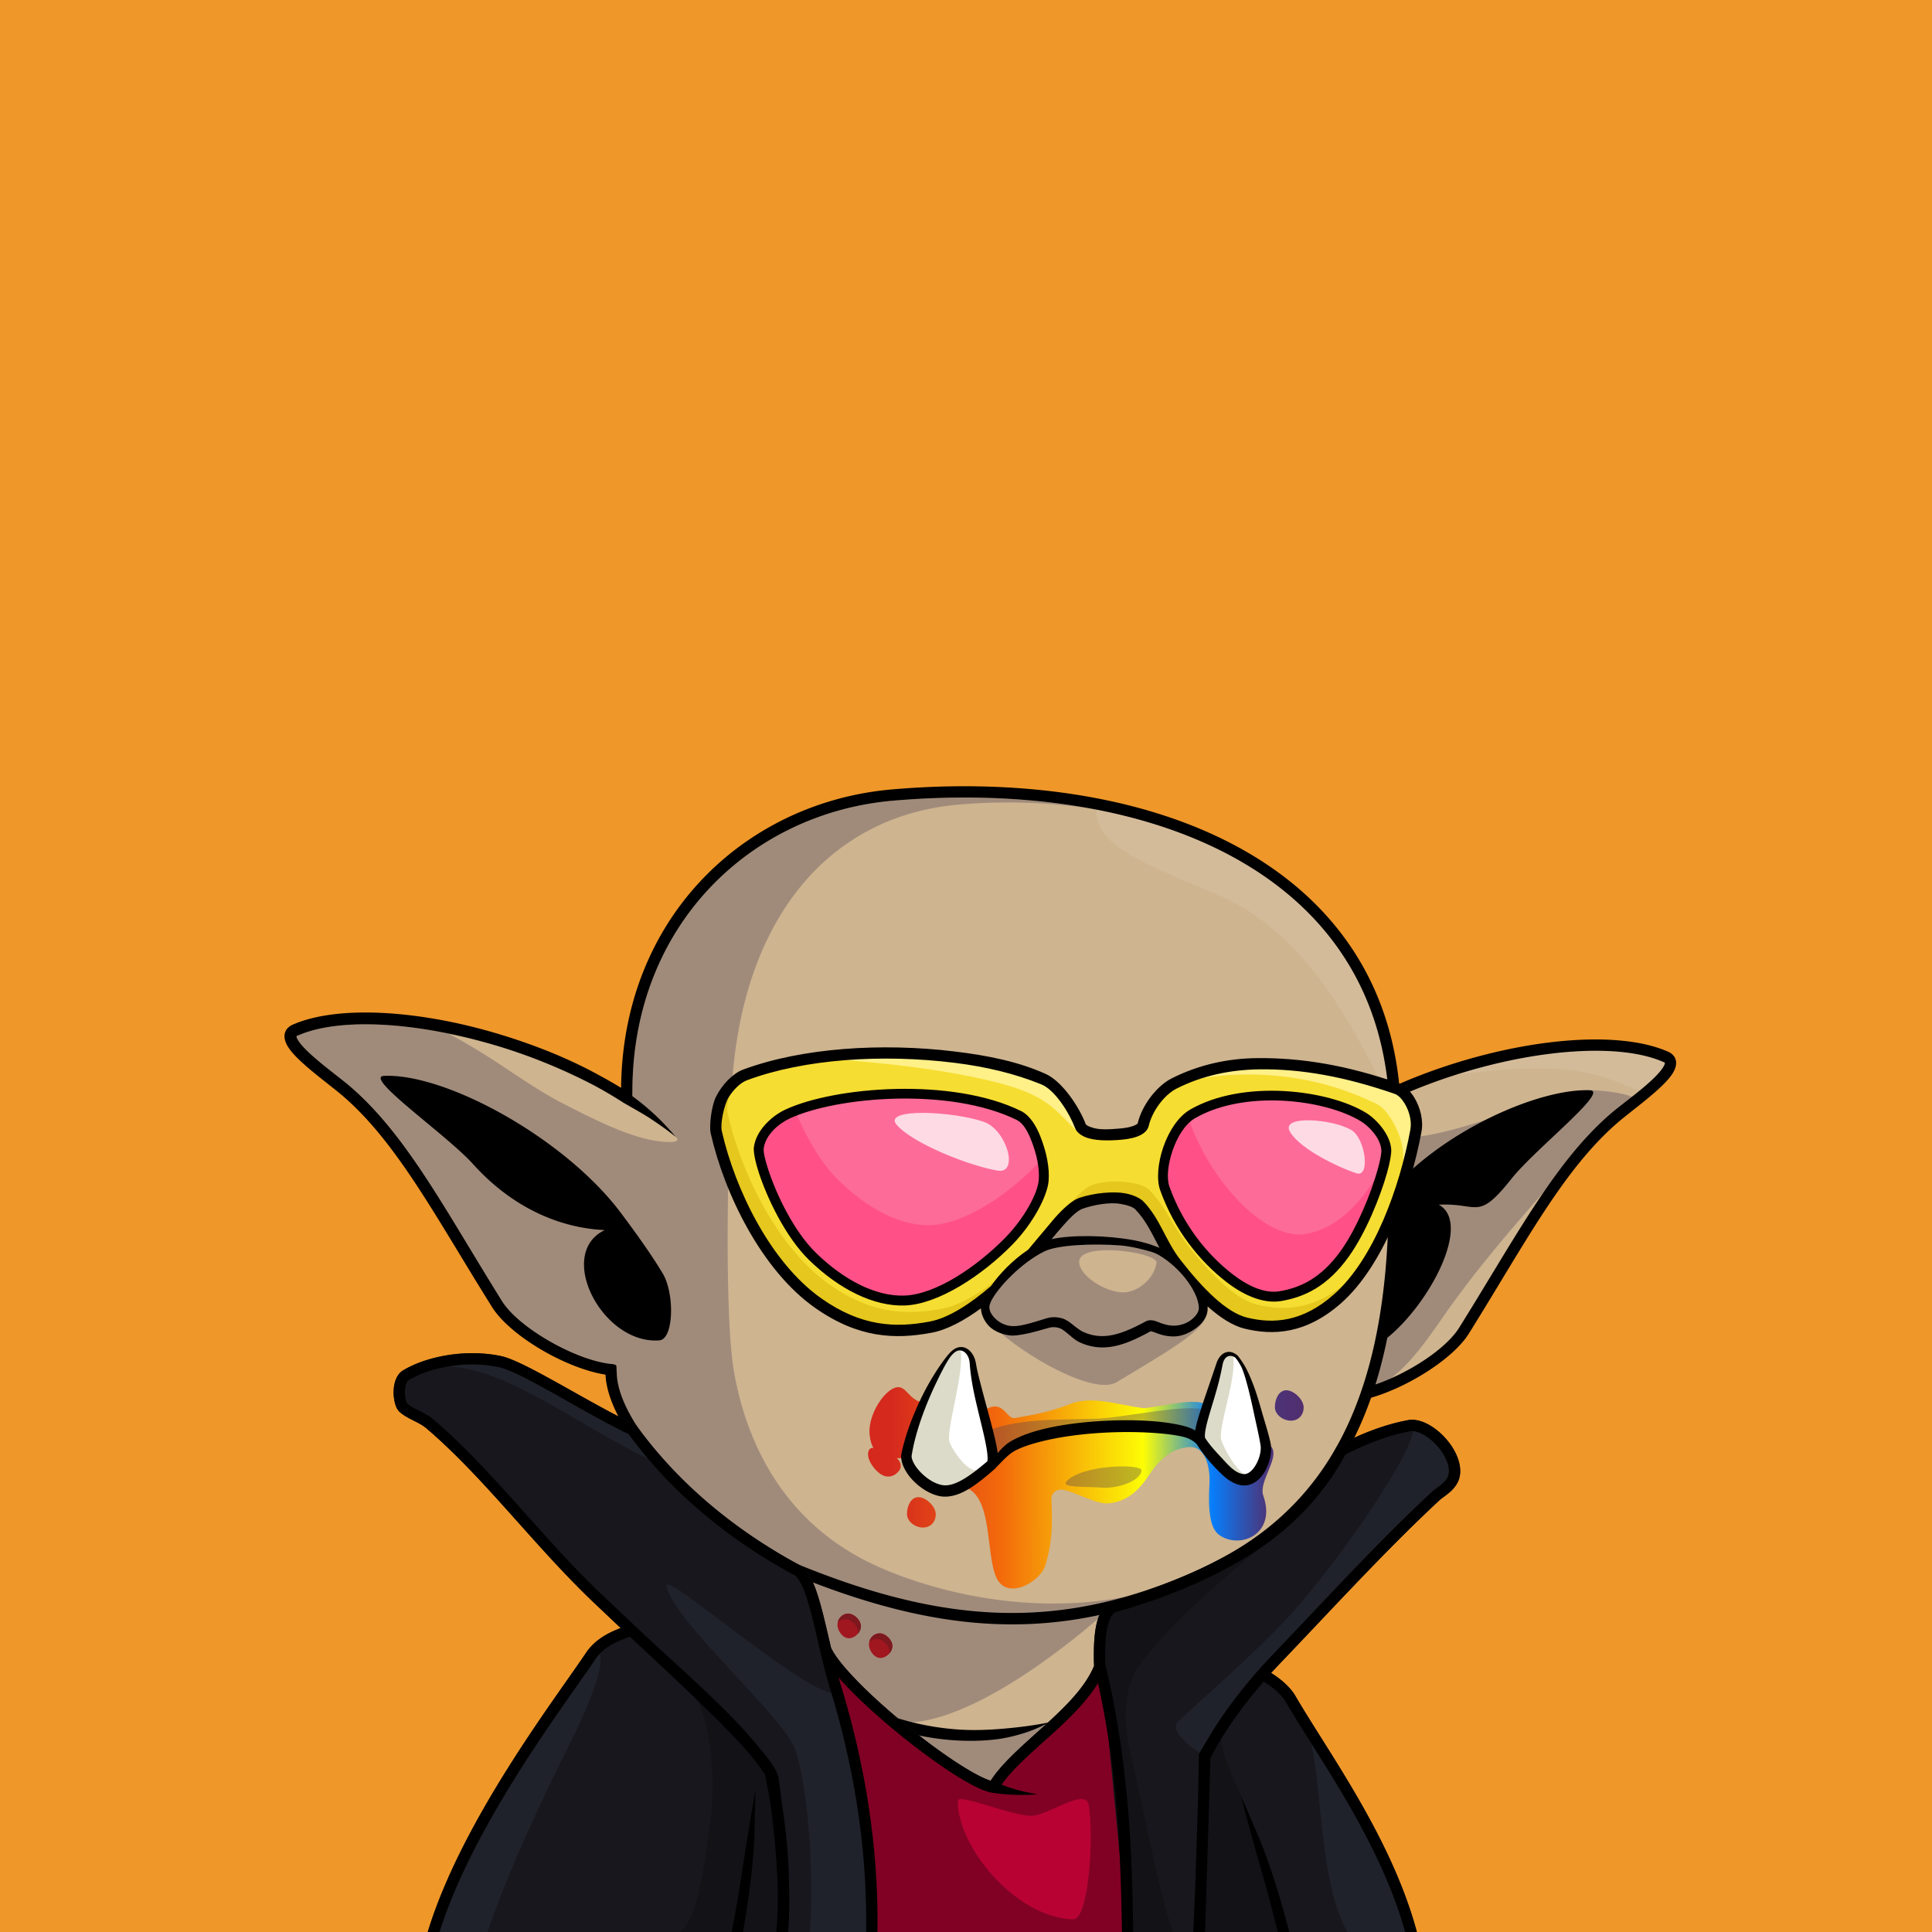
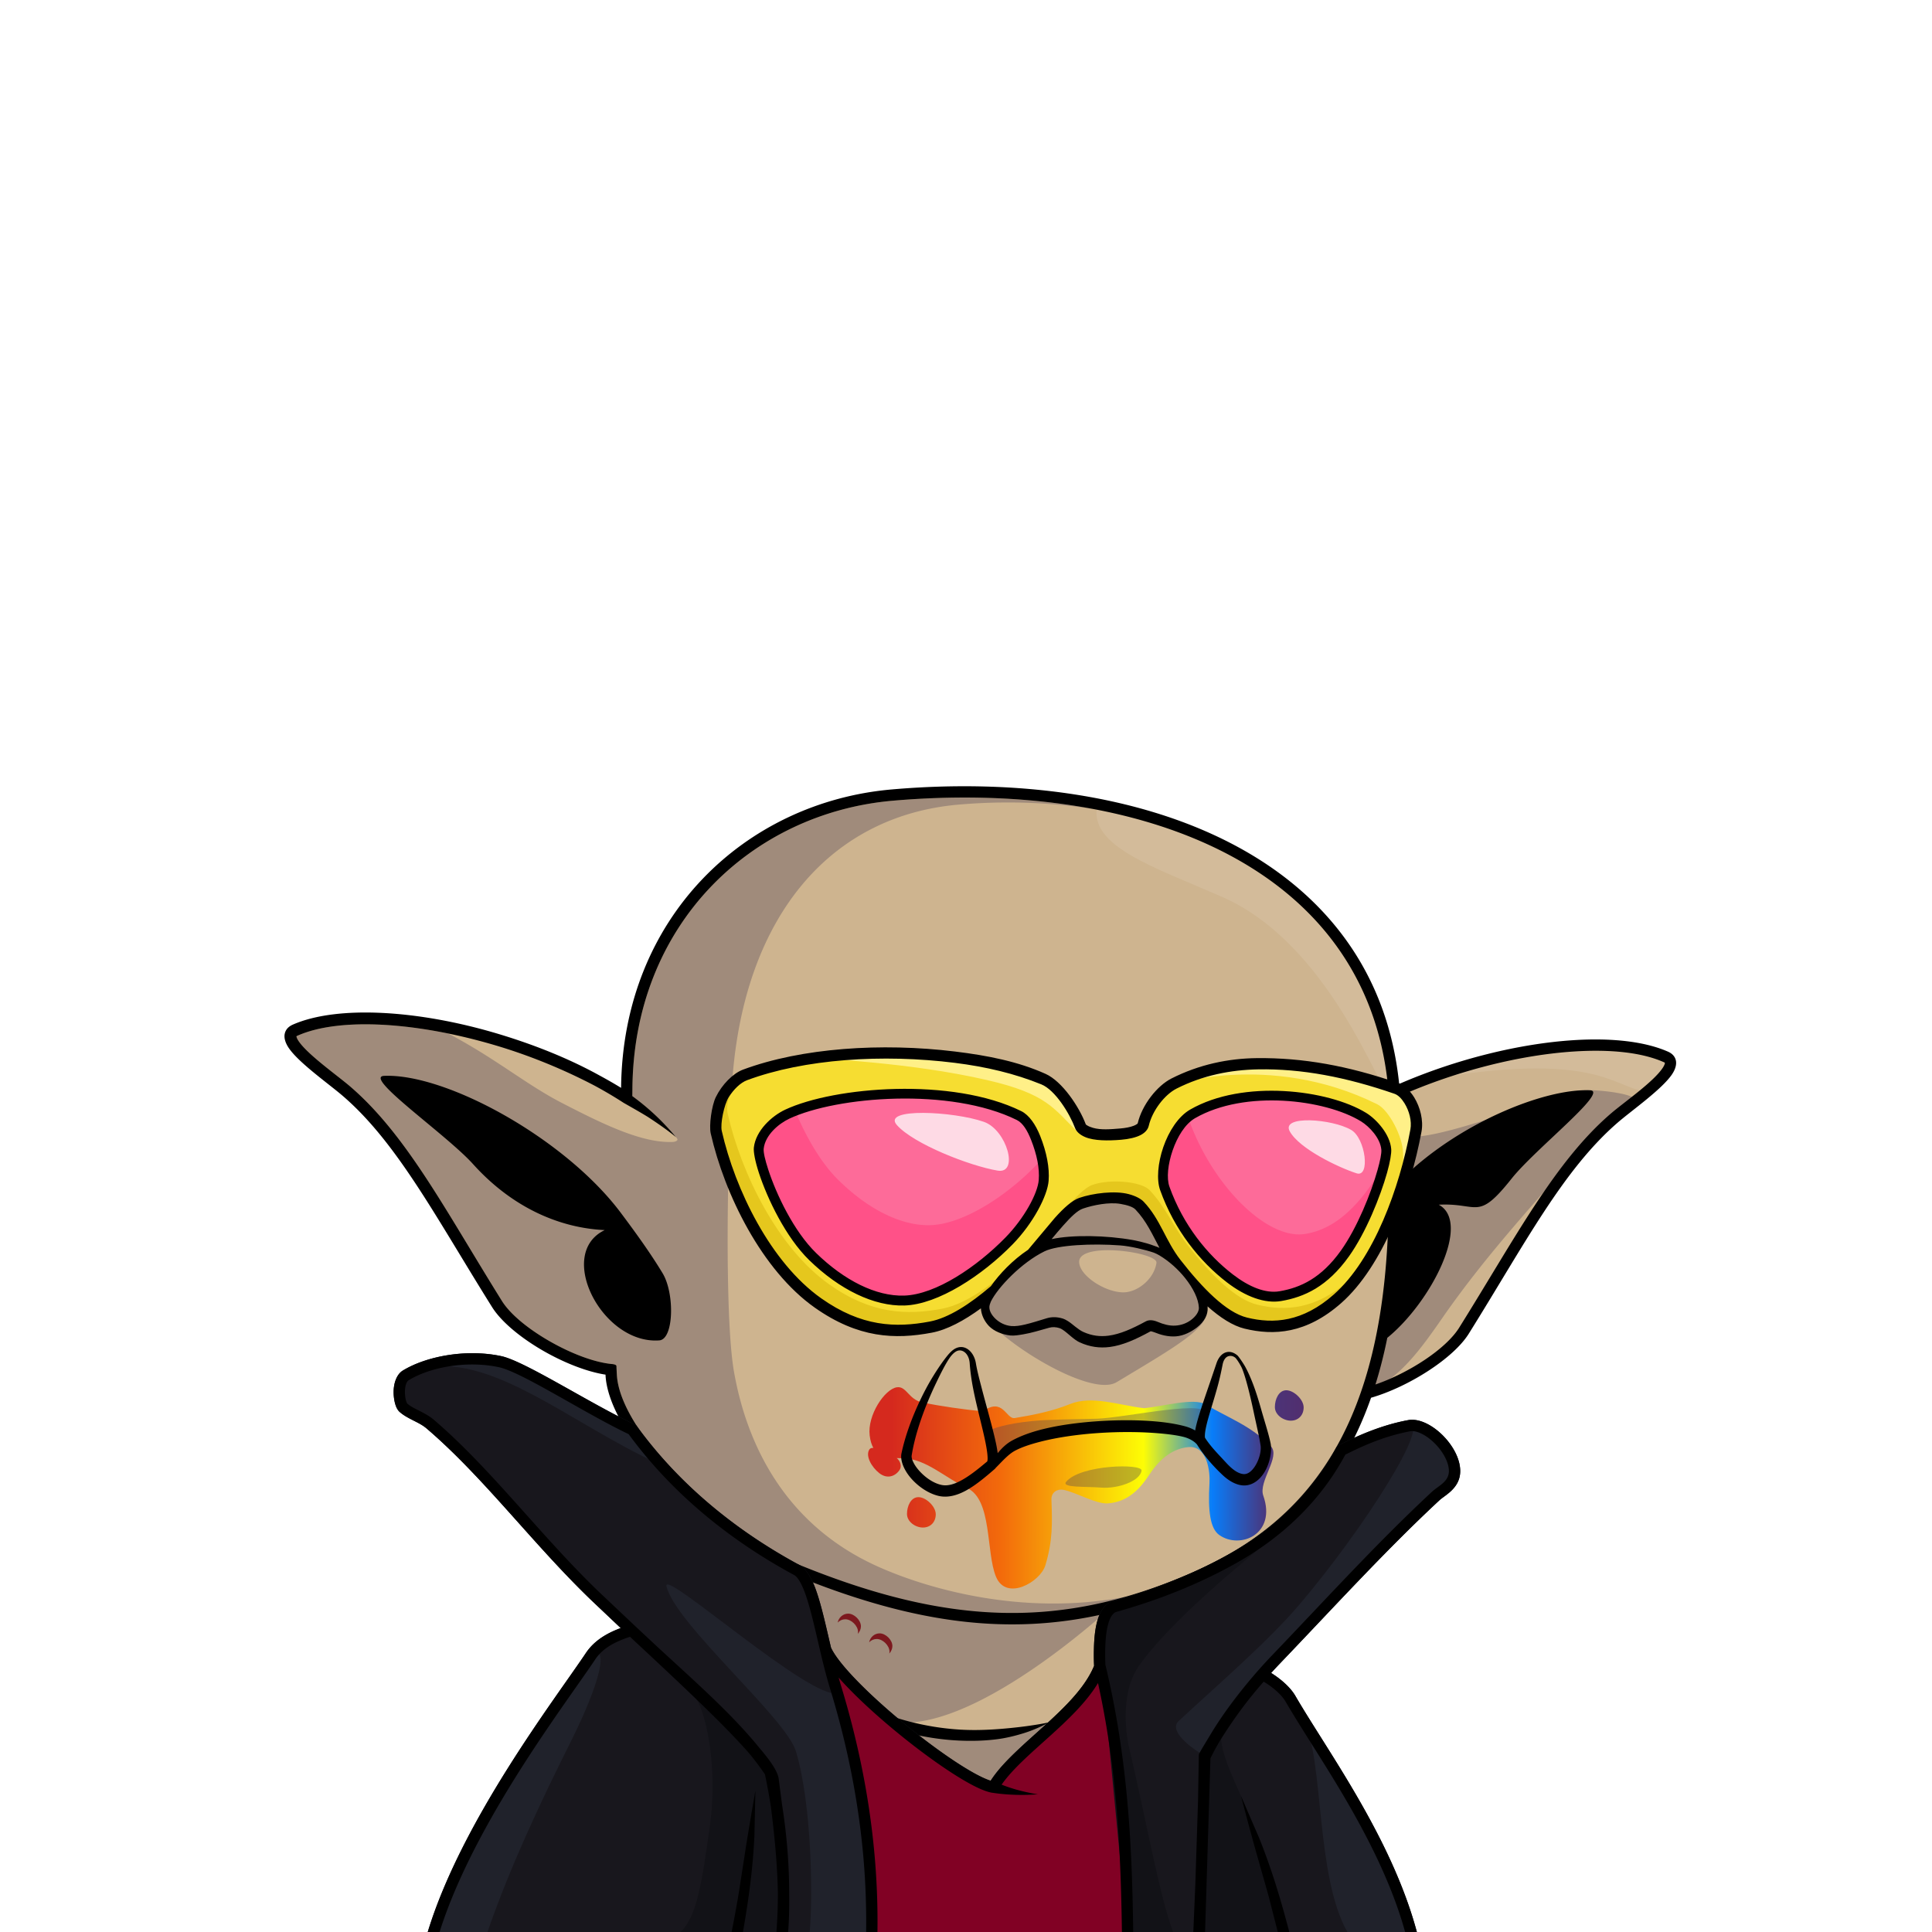
<svg xmlns="http://www.w3.org/2000/svg" viewBox="0 0 2048 2048">
-   <rect width="100%" height="100%" fill="#EF9729" />
  <g>
    <path d="M664.25 1163.954l.12-8.52c.8-178.728 128.36-299.391 281.77-312.65 261.879-22.635 506.601 68.68 531.1 307.08l.76 8c103.833-46.91 227.811-63.93 287.686-37.61 22.147 9.74-33.629 47.01-54.284 64.78-58.889 50.65-100.057 130.4-159.538 225.58-16.432 26.29-64.94 55.98-103.185 66.12-33.983 99.12-96.476 158.29-182.401 195.73-20.435 8.9-40.483 16.44-60.333 22.6-21.982 8.47-33.677 16.19-35.954 30.73 65.587.63 135.027 26.53 198.6 114.89 41.749 58.02 79.428 133.63 111.807 207.32H512.26c51.49-109.62 90.59-193.75 158.05-270.42 30.35-34.5 112.98-63.8 173.85-70.81l-.28-42.88c-77.35-31.62-192.24-139.97-195.96-206.06-.07-1.24-.07-3.25 0-5.95-39.29-3.74-101.98-39.04-121.07-69.58-59.48-95.17-100.65-174.92-159.54-225.57-20.65-17.77-76.43-55.04-54.28-64.78 72.79-32 240.32.05 351.22 72z" fill="#ceb48f" />
    <path d="M1339.601 919.447c134.666 83.519 147.647 264.478 138.178 252.824-17.558-21.602-69.783-172.432-182.619-221.684-73.261-31.98-140.617-53.551-132.157-96.243 1.407-7.073 108.658 22.968 176.598 65.104zm171.389 225.152c92.045-35.298 204.328-53.607 259.807-22.537 8.18 4.581-14.491 36.79-29.671 34.271-31.586-5.244-53.031-42.345-230.136-11.735zm-340.171 581.63c1.645-7.552 85.513 1.804 146.382 57.832 69.208 63.692 116.474 160.354 109.435 156.547-62.753-33.993-46.047-52.918-112.495-102.58-122.765-91.764-152.599-52.399-151.085-64.312.635-5.006 4.221-31.282 7.763-47.487z" fill="#fff" fill-opacity=".1" />
    <path d="M716.59 1205.4c-7.392-8.79-15.342-17.33-24.25-25.47-6.429-5.88-13.231-11.49-20.441-16.84l-1.608-1.18.081-6.45c.784-175.291 125.818-293.694 276.28-306.699 74.288-6.421 147.238-3.646 214.048 9.158-46.71-7.553-95.59-9.226-144.43-5.007-135.032 11.664-225.18 116.514-239.482 285.818-5.233 61.94-9.551 253.77 1.276 315.37 11.095 63.12 44.916 157.73 151.538 206.06 53.529 24.26 155.348 53.39 263.398 32.48-.36.1-15.6 11.34-15.45 11.31 0 0-149.41 138.84-235.221 120.5 51.737 16.44 115.461 21.24 170.521 1.08 43.97-16.11 95.76 141.88 103.36 222.47H594.838c27.912-59.41 72.782-156.39 125.001-221.88 44.124-55.33 95.768-84.42 123.644-87.63-.026-.09-.034-63.24-.055-81.28-45.307-19.37-102.749-64.46-142.634-111.29-26.535-31.16-45.451-62.96-46.883-88.42l-.432-9.33c-.01-1.99-4.887-2.25-4.985-2.26h-.011c-18.557-1.79-42.488-10.98-64.275-23.26-22.529-12.7-42.835-28.67-52.146-43.6-39.189-62.82-70.441-118.93-104.044-164.44-17.717-23.99-36.1-45.06-56.574-62.69-10.3-8.86-29.381-22.6-43.081-35.32-3.766-3.5-7.109-6.91-9.682-10.11-1.731-2.15-3.1-4.16-3.887-6.02a7.68 7.68 0 0 1-.423-1.25c-.053-.23-.239-.43-.129-.6.243-.39.75-.57 1.346-.83 35.917-15.82 95.36-15.34 159.448-2.25 49.412 25.83 82.14 53.67 119.802 73.2 45.949 23.82 85.53 42.72 117.572 41.82 1.94-.06 4.621-.44 5.676-2.13.543-.87-1.495-3.03-1.496-3.03zm627.69 842.6c-3.15-13.2-6.34-25.6-9.72-38.08l-8.96-31.63-6.01-21.13-7.23-26.56-7.06-26.68c7.08 16.07 61.11 89.31 82.79 144.08h-43.81zm345.47-845.52c-54.99 64.46-110.62 122.25-161 194.9-21.98 31.69-46.91 66.71-78.59 76.73 17.41-67.03 32.04-203.75 31.87-273.34 17.25 21.55 169.61-44.7 200.43-45.15 15.99-.23 59.29 4.78 49.25 13.1l-41.96 33.76z" fill="#4c4157" fill-opacity=".35" />
    <path d="M1473.48 2048c-31.36-70.61-69.82-148.31-109.76-203.82-61.23-85.08-127.9-111.06-191.16-112.35-1.75 6.25-2.99 13.39-4.03 20.96l-1.27 9.63-1 6.46c-.37 2.2-.78 4.3-1.23 6.49-.63 2.99-1.33 5.75-1.98 8.7-.54-2.54-1.12-4.92-1.56-7.52-.65-3.79-1.14-7.5-1.43-11.33-.29-3.85-.28-7.65-.21-11.4.1-6.04.61-11.84 1.34-17.25 1.19-8.94 3.33-16.76 6.44-22.7.51-.97 1.05-1.88 1.62-2.75-100.32 22.51-198.598 9.82-319.09-38.22l.313 34.25c-.105 12.79-.504 25.53-1.236 41.16-.295 6.31 4.324 13.83 11.93 22.01 18.966 20.4 56.914 42.72 103.326 54.73 16.688 4.32 34.469 7.27 52.877 8.4 11.69.71 23.61.55 35.71-.2 5.91-.36 11.84-.85 17.84-1.45 5.95-.6 11.88-1.26 17.92-2.1 7.99-1.12 15.91-2.32 24.01-4.17-6.74 3.46-13.33 6.58-20.23 9.18-4.7 1.77-9.42 3.21-14.18 4.52-4.84 1.33-9.67 2.45-14.54 3.34-3.28.6-6.57 1.06-9.86 1.43-12.58 1.43-25.07 1.63-37.29 1.08-19.229-.88-37.816-3.91-55.253-8.34-49.182-12.5-89.212-36.5-109.288-58.09-10.457-11.25-15.564-22.24-15.145-30.92l1.188-34.16c-58.719 8.08-134.861 35.49-163.445 67.98-65.324 74.25-106.729 161.58-155.993 266.45h-12.972c51.774-110.2 92.14-197.3 159.955-274.38 30.174-34.29 110.673-63.91 172.324-72.14l-.216-33.59c-46.569-20.16-105.394-66.22-146.247-114.19-28.554-33.53-48.187-68.13-49.728-95.53-.017-.29-.03-.63-.04-1-19.037-2.93-42.322-11.96-63.642-23.92-24.563-13.77-46.446-31.45-56.617-47.68-32.852-52.48-60.121-100.25-87.863-141.03-22.174-32.6-44.621-60.69-70.596-83-14.586-12.54-46.173-34.73-56.936-50.45-3.947-5.76-5.309-11.12-4.392-15.31.842-3.86 3.342-7.34 8.615-9.66 47.079-20.66 133.03-15.67 218.378 10.04 36.991 11.15 74.084 25.77 107.43 44.28 7.556 4.08 14.942 8.32 22.121 12.73 1.868-180.935 131.512-302.905 287.231-316.364 265.331-22.933 512.591 70.755 537.561 312.204 60.98-26.46 128.04-42.78 184.9-46.39 40.2-2.55 75.37 1.31 100.02 12.15 4.61 2.02 7.04 4.99 8.09 8.25 1.36 4.18.31 9.58-3.54 15.45-10.33 15.76-42.56 38.4-57.34 51.11-58.5 50.32-99.27 129.66-158.36 224.21-16.57 26.52-64.49 56.61-103.57 67.87-34.79 99.22-98.12 158.58-184.71 196.3-20.64 9-40.88 16.61-60.93 22.84-8.16 3.16-14.83 6.19-20.01 9.57-4.35 2.84-7.56 5.91-9.58 9.63 64.74 2.66 132.85 30.37 195.31 117.18 41.97 58.33 79.88 134.32 112.43 208.41a5.95 5.95 0 0 1 .5 2.41h-12.91zm-1.46-889.61l-.75-7.91c-24.17-235.178-266.28-324.047-524.618-301.719-150.462 13.005-275.496 131.408-276.28 306.699l-.081 6.45 1.608 1.18c7.21 5.35 14.012 10.96 20.441 16.84 8.908 8.14 16.858 16.68 24.251 25.47-8.794-7.2-18.26-13.79-28.23-20.36-7.111-4.69-26.405-15.42-27.379-16.05-9.849-6.39-20.15-12.46-30.794-18.2-32.965-17.26-68.812-31.95-104.928-42.66-82.063-24.34-164.486-30.24-209.672-10.34-.596.26-1.103.44-1.346.83-.11.17.076.37.129.6a7.68 7.68 0 0 0 .423 1.25c.787 1.86 2.156 3.87 3.887 6.02 2.573 3.2 5.916 6.61 9.682 10.11 13.7 12.72 32.781 26.46 43.081 35.32 20.474 17.63 38.857 38.7 56.574 62.69 33.603 45.51 64.855 101.62 104.044 164.44 9.311 14.93 29.617 30.9 52.146 43.6 21.787 12.28 45.718 21.47 64.275 23.26h.011c.098.01 4.975.27 4.985 2.26.009 1.9.386 8.51.432 9.33 1.432 25.46 20.348 57.26 46.883 88.42 40.688 47.78 99.648 93.74 145.356 112.42 160.39 65.58 280.22 68.54 417.73 8.62 122.31-53.29 196.03-151.54 206.8-348.45 2.87-52.35 6-106.92 1.34-160.12zm-1064.783-17.94c66-2.67 191.943 66.49 250.961 145.34 14.558 19.45 30.905 41.84 44.229 63.95 12.896 21.4 11.905 69.97-3.528 71.12-60.576 4.53-110.059-92.04-57.849-116.91-48.187-2.24-98.222-24.04-139.601-69.96-28.326-31.44-117.065-92.62-94.212-93.54zm1063.353 277.7c-3.52 17.46-7.71 33.93-12.56 49.47 34.72-11.89 74.42-37.28 88.74-60.19 59.87-95.79 101.44-175.97 160.72-226.94 14.13-12.17 45.24-33.52 55.12-48.59.77-1.19 1.4-2.3 1.8-3.37.26-.68.54-1.27.37-1.81-.17-.51-.8-.66-1.51-.97-23.26-10.22-56.49-13.56-94.43-11.15-56.76 3.6-123.89 20.18-184.51 47 2.33 29.25 2.42 58.87 1.56 88.29 59.15-58.63 150.93-96.37 199.72-94.13 20.18.93-58.17 62.1-83.18 93.54-36.53 45.92-34.73 25.5-77.28 27.74 35.01 18.89-8.28 103.49-54.56 141.11zM787.582 2048c2.866-14.28 5.304-27.7 7.576-41.28l5.053-32.49 3.362-21.7 4.51-27.16 4.718-27.18-1.028 47.31c-.515 11.17-1.291 21.54-2.234 31.47-2.35 24.76-5.708 46.68-9.915 71.03h-12.042zm556.698 0c-3.15-13.2-6.34-25.6-9.72-38.08l-8.96-31.63-6.01-21.13-7.23-26.56-7.06-26.68 18.81 43.43c4.2 10.37 7.82 20.11 11.1 29.53 8.48 24.28 14.7 46.24 21.28 71.12h-12.21z" />
  </g>
  <g>
    <path d="M882.507 1767.88c19.464 86.73 44.889 185.53 40.248 280.12h272.085c-.65-98.28-9.15-187.76-27.48-277.23-34.1 44.84-36.94 35.79-115.88 124.71-58.071-30.83-117.304-79.34-168.973-127.6z" fill="#810124" />
-     <path d="M1015.35 1909.01c.06-8.51 55.03 15.51 77.54 15.83 17.91.25 58.04-30.81 61.18-11.36 5.65 35.08-.05 121.66-16.59 121.11-60.83-2.03-122.48-76.67-122.13-125.58z" fill="#b90234" />
    <path d="M922.755 2048H453.421c35.982-118.22 134.646-246.4 167.673-295.77 9.466-14.15 24.055-21.64 36.889-26.42l-30.947-29.3c-62.476-60.06-114.096-130.35-174.862-182.31-4.057-3.47-8.892-5.87-13.559-8.23-5.583-2.83-10.959-5.63-15.148-9.42-1.209-1.09-2.465-2.85-3.463-5.23-1.595-3.81-2.742-9.61-2.752-15.56-.015-9.45 3.163-18.91 9.815-22.96 25-15.2 67.166-23.14 104.26-15.25 24.931 5.3 93.19 49.71 141.583 72.5a6.06 6.06 0 0 1 2.298 1.9c44.843 61.74 105.083 110.8 172.24 147.04 6.469 3.49 12.234 12.29 16.932 24.92 6.053 16.27 11 39.26 16.573 62.84.26.39.405.8.838 1.63 9.755 18.67 43.142 51.63 81.458 82.58 33.896 27.39 69.231 51.16 86.881 56.69 8.36-12.87 19.95-24.87 41.51-44.32 28.07-25.33 56.56-49.57 68.13-77.43-.07-1.19-.15-5.93-.16-6.42-.51-27.21 1.93-56.24 19.95-62.17.07-.02.06-.02.82-.25h0c12.99-3.69 72.46-20.14 130.05-53.94 50.29-29.51 84.78-68.31 105.51-107.51.08-.15.73-1.38 1-1.74.78-1.05 1.92-1.67 2.11-1.78 1.74-.95 8.21-4.06 8.93-4.41 11.36-5.47 36.04-17.02 64.75-22.29 23.17-4.26 57.24 29.57 55.07 56.43-1.32 16.34-16.31 23.32-21.87 28.48-56.57 52.54-112.52 113.94-169.29 173.23-1.01 1.05-4.34 4.52-9.18 9.87 10.44 6.54 20.44 15.29 25.66 24.28 34.18 58.85 101.87 150.01 128.82 250.32h-307.1c-.65-98.28-9.15-187.76-27.48-277.23-34.1 44.84-36.94 35.79-115.88 124.71-58.071-30.83-117.304-79.34-168.973-127.6 19.464 86.73 44.889 185.53 40.248 280.12z" fill="#20222b" />
    <path d="M1271.99 2048h-77.15c-.13-94.66-9.17-187.1-27.48-277.23-3.53-17.37.88-61.26 13.74-66.29 58.45-22.85 111.74-35.25 171.77-82.26 24.71-19.36 50.05-47.12 68.52-80.83 8.79-16.03 54.87-28.78 71.69-31.45 24.76-3.91-46.44 109.59-116.06 191.44-32.42 38.12-85.92 84.39-127.55 122.91-10.88 10.06 11.43 27.99 28.7 37.54l-6.18 186.17zm0 0c3.35-61.08 5.52-123.05 6.18-186.17l60.05-87.33c18.47 10.82 32.7 30.67 44.06 51.14 21.09 38.01 12.08 163.16 46.03 222.36h-156.32zm-383.384-253.24c-27.555 9.42-186.68-133.12-182.109-113.26 9.107 39.56 126.863 139.87 137.27 175.04 17.324 58.55 17.747 156.94 14.561 191.46H516.732c23.838-68.55 55.348-136.09 89.127-203.37 11.676-23.26 45.955-96.85 23.006-94.33 9.625-9.53 23.07-16.48 36.7-22.7l-198.946-209.05-41.959-27.79c-1.781-15.49 1.35-27.44 9.736-35.6 76.044-31.82 167.461 53.39 265.929 97.51 46.895 55.04 68.512 71.19 149.696 114.7l38.585 127.39z" fill="#18171d" />
    <path d="M1296.08 1831.74c-7.05 15.07 9.1 48.88 19.45 72.18 19.6 44.13 32.1 94.11 38.98 144.08h-81.8l4-175.13c1.23-25.42 18.25-39.63 19.37-41.13zm0 0c.02-.04.03-.08.05-.12.01.02-.01.06-.05.12zm-558.997-31.51c6.701 2.87 71.643 64.37 76.723 78.35 13.616 37.48 15.142 108.59 15.593 169.42H721.312c17.552-15.99 22.868-53.64 30.987-110.93 9.999-70.56-6.904-129.14-15.216-136.84zm429.187-48.68c-.23-16.8 2.54-29.63 5.84-40.02 3.95-12.41 47.6-20.21 75.96-31.72 42.6-17.29 78.33-37.16 91.9-43.45 9.23-4.29-89.66 69.77-131.94 128.43-22.83 31.68-12.77 80.81-11.36 86.76 17.51 74 32.6 159.25 46.9 196.45h-48.73l-28.57-296.45z" fill="#121217" />
    <path d="M453.421 2048c35.982-118.22 134.646-246.4 167.673-295.77 9.466-14.15 24.055-21.64 36.889-26.42l-30.947-29.3c-62.476-60.06-114.096-130.35-174.862-182.31-4.057-3.47-8.892-5.87-13.559-8.23-5.583-2.83-10.959-5.63-15.148-9.42-1.209-1.09-2.465-2.85-3.463-5.23-1.595-3.81-2.742-9.61-2.752-15.56-.015-9.45 3.163-18.91 9.815-22.96 25-15.2 67.166-23.14 104.26-15.25 24.931 5.3 93.19 49.71 141.583 72.5a6.06 6.06 0 0 1 2.298 1.9c44.843 61.74 105.083 110.8 172.24 147.04 6.469 3.49 12.234 12.29 16.932 24.92 6.053 16.27 11 39.26 16.573 62.84.26.39.405.8.838 1.63 9.755 18.67 43.142 51.63 81.458 82.58 33.896 27.39 69.231 51.16 86.881 56.69 8.36-12.87 19.95-24.87 41.51-44.32 28.07-25.33 56.56-49.57 68.13-77.43-.07-1.19-.15-5.93-.16-6.42-.51-27.21 1.93-56.24 19.95-62.17.07-.02.06-.02.82-.25h0c12.99-3.69 72.46-20.14 130.05-53.94 50.29-29.51 84.78-68.31 105.51-107.51.08-.15.73-1.38 1-1.74.78-1.05 1.92-1.67 2.11-1.78 1.74-.95 8.21-4.06 8.93-4.41 11.36-5.47 36.04-17.02 64.75-22.29 23.17-4.26 57.24 29.57 55.07 56.43-1.32 16.34-16.31 23.32-21.87 28.48-56.57 52.54-112.52 113.94-169.29 173.23-1.01 1.05-4.34 4.52-9.18 9.87 10.44 6.54 20.44 15.29 25.66 24.28 34.18 58.85 101.87 150.01 128.82 250.32h-12.45c-7.33-26.54-20.74-63.91-48.84-115.46-27.57-50.59-56.5-92.08-77.9-128.82-3.96-6.79-12.54-14.68-23.18-21.08-13.69 15.48-29.25 35.16-46.28 62.49-5.62 9.43-8.65 15.71-10 18.46l-.14-.07-.73 23.19-3.82 123.85-1.17 37.44h-12.46l2.14-50.38 2.86-88.88.78-44.37.04-3.35c.04-1.08.31-1.84.36-1.99.07-.17-.02-.22 3.85-6.83l8.3-13.72c18.82-31.44 45.34-63.06 64.67-83.25 59.5-62.13 111.55-119.5 169.8-173.73 7.2-6.7 18.84-10.98 18.11-23.29-.85-14.32-15.23-32.15-29.86-38.85-7.42-3.39-11.18-2.16-12.27-1.95-27.86 5.41-50.27 15.92-67.6 24.54-10.99 20.35-41.27 72.21-112.4 113.12-55.05 31.66-108.49 47.4-130.12 53.54.04.17-4 .15-7.38 8.43-5.08 12.44-4.92 33.86-4.53 46.94.02.7.06.69.18 1.2 24.3 101.28 28.21 196.28 29.35 282.82h-11.97c-.32-26.05-1.17-66.78-3.87-107.28-3.25-48.71-9.28-101.3-21.47-156.61-24.79 41.14-79.37 74.87-102.18 107.69 9.33 3.71 21.06 7.31 37.01 10.05 1.01.17 1.01.15 1.54.23-4.56.24-24.57 1.91-47.57-1.57-1.04-.08-5.22-.59-13.24-4.06-36.33-15.74-113.106-75.61-150.518-118.17l2.317 7.88c34.41 112.36 39.643 202.38 38.855 261.84h-12.001c.784-58.63-4.369-147.45-38.328-258.33-9.135-29.83-15.379-64.79-22.922-90.15-2.844-9.56-5.834-17.7-9.324-23.48-1.813-3-3.647-5.31-5.829-6.49-68.286-36.85-129.544-86.69-175.345-149.3-47.466-22.6-113.309-65.8-137.574-70.96-33.977-7.23-72.63-.16-95.528 13.77-1.415.85-2.221 2.44-2.831 4.19-.89 2.57-1.225 5.55-1.22 8.49.006 3.64.548 7.22 1.429 9.89.271.81.848 1.93.948 2.13 3.429 3.05 7.873 5.2 12.409 7.5 5.507 2.79 11.148 5.72 15.935 9.82 60.934 52.11 112.731 122.55 175.379 182.78l38.002 35.9.157.15a4.3 4.3 0 0 1 .233.22l21.877 20.44c40.361 37.24 80.043 72.05 109.257 108.14 5.75 6.72 10.444 12.74 13.827 17.88a68.63 68.63 0 0 1 2.904 4.79c.105.18.196.34.278.51 2.056 3.84 3.238 7.14 3.569 9.75l3.468 26.88c5.728 36.16 7.688 68.08 7.646 95.66.201 13.45-.095 26.88-1.111 39.82h-12.396c.86-11.63 1.545-25.59 1.514-41.76-.606-32.96-4.228-65.91-7.448-91.46-1.636-10.37-3.596-21.16-5.932-32.35l-.282-1.34c.018-.02.035-.04.052-.06-4.818-7.11-9.999-14.06-15.583-20.97-2.908-3.38-6.095-6.94-9.522-10.67-24.476-26.61-61.026-61.1-96.641-94.39l-21.381-19.94c-12.39 4.13-27.776 10.39-36.777 23.85-22.406 33.5-72.538 99.94-114.447 175.61-28.654 51.74-42.93 88.93-50.631 113.48h-12.564zm322.115 0c2.866-14.28 5.303-27.7 7.576-41.28l5.052-32.49 3.363-21.7 4.51-27.16 4.718-27.18-1.029 47.31a645.44 645.44 0 0 1-2.233 31.47c-2.35 24.76-5.709 46.68-9.916 71.03h-12.041zm578.974 0l-9.73-38.08-8.96-31.63-6-21.13-7.24-26.56-7.05-26.68 18.81 43.43c4.19 10.37 7.81 20.11 11.1 29.53 8.47 24.28 14.7 46.24 21.27 71.12h-12.2z" />
-     <path d="M899.132 1710.513c6.284 0 13.492 6.91 13.492 13.45s-6.546 12.67-12.83 12.67-12.048-7.73-12.048-14.27 5.102-11.85 11.386-11.85zm33.352 20.91c6.284 0 13.492 6.9 13.492 13.44s-6.546 12.68-12.831 12.68-12.047-7.74-12.047-14.28c0-6.53 5.102-11.84 11.386-11.84z" fill="#a1171f" />
    <path d="M887.973 1719.993c1.055-5.4 5.653-9.48 11.159-9.48 6.284 0 13.492 6.91 13.492 13.45 0 2.9-1.288 5.72-3.27 7.96.131-.66.2-1.32.2-1.99 0-6.54-7.207-13.45-13.492-13.45-3.162 0-6.025 1.34-8.089 3.51zm33.352 20.91c1.055-5.41 5.653-9.48 11.159-9.48 6.284 0 13.492 6.9 13.492 13.44 0 2.9-1.288 5.72-3.27 7.97.131-.66.2-1.33.2-2 0-6.54-7.208-13.44-13.492-13.44-3.162 0-6.025 1.34-8.089 3.51z" fill="#7c181e" />
  </g>
  <g>
    <path d="M1042.134 1377.749c-19.11 14.76-38.274 25.8-55.46 29.04-37.587 7.1-75.214 5.72-119.562-25.58-54.847-38.71-93.537-117.82-107.869-181.1-3.984-17.59 12.134-50.18 28.052-56.1 88.41-32.89 223.591-35.5 318.119 2.86 16.16 6.56 33.48 29.93 39.88 46.92 5.04 13.39 64.46 14.58 67.88 0 4.23-17.99 17.52-38.19 31.3-45.18 74.53-37.8 150.63-24.19 235.68 5.17 12.88 4.45 24.02 27.19 20.8 44.68-11.58 62.9-39.79 139.99-83.12 178.29-35.04 30.97-67.73 33.01-97.26 25.8-13.65-3.34-28.42-13.88-43.19-28.28-2.22-5.96-5.66-12.27-10.03-18.39-7.19-10.06-17.11-19.91-28.57-27.55-10.78-16.31-17.93-32.04-32.37-47.26-8.49-8.95-40.89-12.27-60.42-5.58-13.19 4.52-31.77 29.73-49.39 50.58-9.73 5.37-19.02 12.42-27.12 19.89-11.91 11.01-22.7 23.02-27.35 31.79z" fill="#f6dd31" />
    <path d="M1460.014 1170.619c-115.93-57.63-223.22-18.11-215.54-22.01 74.53-37.8 150.63-24.19 235.68 5.17 12.88 4.45 24.02 27.19 20.8 44.68-11.58 62.9-12.87 53.3-13.61 23.85-.45-17.78-15.13-45.63-27.33-51.69zm-317.915 29.057c-25.09-24.33-31.92-40.04-95.59-54.72-83.96-19.36-176.45-21.87-170.9-23.36 61.35-16.44 155.7-5.25 240.75 24.11 12.88 4.45 35.53 63.46 25.74 53.97z" fill="#fff088" />
    <path d="M1042.134 1377.749c-19.11 14.76-38.274 25.8-55.46 29.04-37.587 7.1-75.214 5.72-119.562-25.58-54.847-38.71-93.537-117.82-107.869-181.1-2.676-11.81 4.477-27.39 14.286-38.14-2.438 6.44-3.41 12.96-2.129 18.61 14.332 63.28 53.022 142.4 107.87 181.1 44.348 31.3 81.975 32.68 119.562 25.58 29.602-5.59 65.072-34.28 96.012-65.29 21.11-21.16 46.56-60.27 63.3-66 19.54-6.7 51.94-3.38 60.43 5.58 17.65 18.6 24.4 37.96 40.23 58.23 24.18 30.97 50.68 57.56 73.93 63.24 29.53 7.21 62.22 5.17 97.26-25.8 9.6-8.49 18.46-18.88 26.56-30.6-11.14 19.78-24.06 37.18-38.72 50.13-35.04 30.97-67.73 33.01-97.26 25.8-13.65-3.34-28.42-13.88-43.19-28.28-2.22-5.96-5.66-12.27-10.03-18.39-7.19-10.06-17.11-19.91-28.57-27.55-10.78-16.31-17.93-32.04-32.37-47.26-8.49-8.95-40.89-12.27-60.42-5.58-13.19 4.52-31.77 29.73-49.39 50.58-9.73 5.37-19.02 12.42-27.12 19.89-11.91 11.01-22.7 23.02-27.35 31.79zm175.33-196.61c3.2-7.32 7.56-14.43 12.5-20.3-2.01 4.45-3.59 9-4.63 13.42-.68 2.91-3.6 5.19-7.87 6.88z" fill="#e5c71d" />
    <path d="M804.333 1217.007c1.826-16.08 17.249-29.9 30.31-36 51.417-24 173.843-33.95 245.624 1.55 18.26 9.04 27.79 52.3 26.08 74.24-2.92 37.48-90.06 120.05-147.752 121.84-30.994.96-66.1-16.41-97.105-46.58-34.664-33.74-58.735-101.16-57.157-115.05zm665.184 1.43c1.1 13.91-18.66 74.97-43.79 110.23-21.96 30.82-44.7 45.84-67.99 49.84-40.17 6.89-98.13-49.14-123.02-118.77-7.17-20.06 6.33-65.65 29.52-79 54.51-31.37 142.01-20.56 181.17 3.44 9.95 6.1 22.99 20.28 24.11 34.26z" fill="#fd6b99" />
    <path d="M1043.003 1189.219c24.261 8.506 37.577 55.571 14.485 51.668-29.633-5.004-88.942-28.194-106.739-48.258-16.578-18.683 60.23-14.629 92.255-3.409zm389.301 8.539c15.27 8.911 20.519 50.817 5.668 45.99-19.05-6.184-60.623-25.93-70.807-44.539-9.478-17.319 44.98-13.209 65.139-1.451z" fill="#fff" fill-opacity=".75" />
    <path d="M1104.237 1228.887c1.96 10.31 2.7 20.37 2.11 27.91-2.92 37.48-90.06 120.05-147.752 121.84-30.994.96-66.1-16.41-97.105-46.58-34.664-33.74-58.735-101.16-57.157-115.05 1.826-16.08 17.249-29.9 30.31-36a129.67 129.67 0 0 1 8.274-3.51c10.135 24.58 25.892 53.49 44.812 72.4 30.936 30.91 65.966 49.1 96.892 48.88 37.926-.27 88.616-35.31 119.616-69.89zm363.83 1.72c-4.98 23.54-21.88 69.35-42.34 98.06-21.96 30.82-44.7 45.84-67.99 49.84-40.17 6.89-98.13-49.14-123.02-118.77-6.66-18.62 4.51-59.27 24.7-75.66a26.88 26.88 0 0 0 .72 2.35c24.84 70.23 82.67 127.63 122.75 121.69 23.23-3.44 45.93-17.92 67.84-48.22 6.18-8.55 12.04-18.67 17.34-29.29z" fill="#ff5188" />
    <path d="M1275.334 1386.099l4.12-.12c3.34 20.87-29.66 39.44-95.76 79.18-29.21 17.57-132.06-49.36-140.08-72.35l3.1-.09c-1.58-3.71-1.96-7.56-.73-11.01 5.57-15.74 31.13-46.22 58.98-59.78 8.95-4.35 25.32-36.38 42.14-44.6 16.58-8.1 38.92-6.27 54.73-3.57 12.43 2.12 26.46 50.82 32.85 54.56 24.85 14.5 39.68 39.8 40.64 57.67a.41.41 0 0 0 .01.11zm-131.39-48.31c.25 14.12 26.46 31.64 46.2 32.16 15.2.4 33.27-13.94 35.75-31.35 1.58-11.12-82.34-23-81.95-.81z" fill="#4c4157" fill-opacity=".35" />
    <path d="M1039.824 1386.889c-18 13.12-35.897 22.75-52.036 25.8-39.026 7.37-78.09 5.92-124.135-26.57-55.966-39.5-95.638-120.12-110.262-184.68-1.862-8.22.905-29.26 5.419-38.48 6.499-13.27 18.163-25.14 28.873-29.13 61.989-23.05 146.69-28.7 224.733-19.16 34.788 4.25 66.848 10.62 95.928 23.68 17.68 7.95 35.62 34.89 42.56 53.32.21.57.87.89 1.56 1.33 1.58 1 3.65 1.82 6.03 2.52 8.32 2.46 18.71 1.57 28.96.72 5.46-.46 10.51-1.38 14.34-2.88 1.21-.48 2.28-1 3.15-1.62.48-.34.98-.59 1.09-1.05 4.61-19.64 20.68-39.8 35.72-47.43 29.37-14.89 60.38-21.3 90.69-21.61 48.76-.5 96.44 8.08 149.67 26.46 6.26 2.16 12.36 7.68 16.96 15.13 6.43 10.4 9.97 24.44 7.78 36.31-11.81 64.14-40.86 142.64-85.05 181.7-36.97 32.67-71.49 34.74-102.65 27.13-12.36-3.02-25.69-11.61-39.13-23.59.05.4.08.8.11 1.2.52 7.4-3.43 15.1-11.42 21.24-5.58 4.29-13.59 8.75-22.2 9.37-3.99.28-7.99-.04-12.2-.95-3.54-.76-7.24-1.96-11.19-3.57-.73-.3-1.48-.53-2.19-.67-.53-.1-1.03-.3-1.41-.09-15.77 8.63-29.66 14.82-43.19 16.54-10.61 1.34-21 .01-31.79-4.89-6.34-2.9-12.47-9.75-18.02-13.37-1.16-.76-2.3-1.4-3.44-1.76-1.78-.56-3.63-.92-5.51-1-1.77-.07-3.56.09-5.33.59-9.97 2.79-19.03 5.59-27.44 6.99-4.8.8-9.73 1.69-13.76 1.25-8.52-.97-17.3-4.47-22.63-9.93-5.05-5.19-8.38-12.46-8.59-18.85zm189.29-64.11c-7.54-14.06-13.68-28.21-25.46-40.63-2.79-2.94-8.85-4.75-15.98-5.98-12.1-2.08-28.86 1.27-39.74 5-6.04 2.07-13.11 9.2-20.9 17.94-4 4.47-8.12 9.39-12.27 14.42 22.03-4.8 58.18-4.04 86.27 1 .2.04 12.34 2.2 22.54 6.12.08.03.15.06.23.08 1.92.65 3.7 1.33 5.31 2.05zm-178.74 56.91c-.46 1.11-.85 2.17-1.17 3.17-1.61 5.04 1.39 10.76 6.2 15.27 4.26 3.99 10.15 6.99 16.68 7.54 4.35.37 9.28-.4 14.62-1.65 7.12-1.66 14.92-4.23 23.04-6.66 2.76-.83 5.56-1.15 8.32-1.08 2.74.06 5.45.54 8.06 1.31 1.96.58 3.94 1.57 5.93 2.84 5.21 3.3 10.57 8.95 16.5 11.58 8.96 3.99 17.55 5.01 26.33 3.89 12.43-1.59 25.19-7.33 39.71-15.19 1.66-.89 3.65-1.32 5.85-1.19 2.01.11 4.24.67 6.43 1.59 3.35 1.42 6.48 2.49 9.5 3.19 3.25.75 6.35 1.08 9.44.91 6.58-.36 12.26-2.67 16.57-5.86 5.25-3.88 8.68-8.91 8.49-13.12-.39-9.18-5.99-20.65-14.63-31.47-7.25-9.07-16.66-17.67-27.3-24.05-1.65-.99-3.58-1.93-5.77-2.82-9.3-3.18-24.99-6.91-35.79-7.71-29.79-2.23-66.39-.46-80.21 6.3-24.21 11.86-49.28 38-56.8 53.21zm39.43-54.87l28.28-33.71c9.5-10.64 18.6-18.77 25.96-21.29 14.68-5.03 37.72-7.91 52.39-4.02 7.17 1.9 12.81 4.81 15.93 8.09 17.79 18.76 23.06 41.29 39.01 61.73 23.21 29.73 48.3 55.65 70.62 61.1 27.9 6.81 58.77 4.79 91.87-24.47 42.47-37.54 69.83-113.22 81.19-174.88 1.68-9.11-1.25-19.84-6.19-27.82-2.97-4.81-6.62-8.7-10.66-10.1-51.47-17.77-98.44-26.72-144.62-25.88-28.84.53-58.44 6.21-86.4 20.39-12.51 6.35-25.63 23.14-29.47 39.47-.89 3.79-3.75 7.25-8.56 9.75-5 2.6-12.46 4.33-20.71 5.01-13.83 1.15-28.6 1.17-38.12-2.85-5.67-2.39-9.29-5.83-10.65-9.44-5.85-15.53-21.06-40.43-35.84-46.43-28.31-11.49-58.46-18.65-91.757-22.82-76.362-9.57-159.486-4.16-220.21 18.43-6.949 2.59-14.161 9.7-19.35 17.92-5.037 7.99-9.111 28.33-7.423 35.79 14.04 61.98 51.748 139.6 105.478 177.52 42.651 30.1 78.84 31.41 114.988 24.59 20.024-3.79 42.714-18.63 64.794-37.47 9.03-12.97 23.22-27.83 39.45-38.61zm384.94-106.8c.36 4.5-1.16 13.6-4.39 25.12-7.15 25.41-22.43 63.43-40.35 88.58-23 32.28-47.46 43.23-71.85 47.42-17.25 2.96-37.7-4.51-57.57-19.79-28.44-21.85-55.51-55.05-70.81-97.85-3.88-10.85-2.46-28.64 3.36-45.49 5.81-16.84 15.95-32.61 28.49-39.82 56.11-32.3 146.21-21.2 186.53 3.51 11.08 6.79 25.35 22.75 26.59 38.32zm-10.46.84c-.99-12.4-12.8-24.8-21.62-30.21-38-23.29-122.91-33.81-175.81-3.36-10.65 6.13-18.85 19.83-23.8 34.15-4.93 14.29-6.68 29.33-3.39 38.53 14.57 40.76 40.23 72.24 67.32 93.06 17.13 13.17 34.52 20.31 49.4 17.76 22.18-3.81 44.15-13.81 65.07-43.16 17.26-24.22 31.91-60.86 38.79-85.33 2.77-9.86 4.34-17.6 4.04-21.44zm-665.167-2.45c2.024-17.82 18.824-33.4 33.306-40.16 52.369-24.44 177.062-34.55 250.171 1.61 8.23 4.07 15.21 14.07 20.12 26.49 6.83 17.28 9.94 33.58 8.87 47.35-1.23 15.76-16.22 44.87-38.13 67.33-32.22 33.03-79.024 63.75-114.696 64.85-32.172 1-68.747-16.74-100.93-48.06-24.848-24.19-44.457-65.23-53.387-92.59-4.067-12.46-5.839-22.28-5.324-26.82zm10.433 1.19c-.432 3.8 1.466 11.94 4.873 22.37 8.509 26.07 27.048 65.27 50.729 88.32 29.827 29.04 63.464 46.02 93.281 45.1 33.557-1.04 77.191-30.62 107.501-61.69 19.78-20.27 34.07-46.59 35.18-60.82.98-12.55-1.94-26.92-8.17-42.68-3.8-9.61-8.63-17.78-15.01-20.93-70.446-34.85-190.605-25.06-241.07-1.51-11.642 5.44-25.687 17.51-27.314 31.84z" />
  </g>
  <g>
    <path d="M934.835 1538.82c4.499 3.76 5.184 9.33 3.037 12.54-4.641 6.93-13.254 9.93-21.503 3.49s-15.227-18.65-10.379-25.43c.709-.99 2.138-1.43 4.028-1.42-1.915-3.32-3.216-7.63-3.904-13.26-2.585-21.15 15.77-49.06 28.897-50.99 10.08-1.48 12.444 13.08 26.894 16.07 20.57 4.26 42.155 7.17 64.155 9.51 21.54-15.54 24.66 8.56 33.82 7.06 20.11-3.29 39.99-7.3 58.74-14.89 23.2-9.38 52.14 1.41 78.54 4.48 20.32-2.09 52.8-11.38 65.05-4.04 23.03 13.82 48.42 22.62 69.19 44.36 10.58 11.08-13.38 37.15-8.06 52.29 14.39 40.9-24.56 57.38-46.62 41.79-9.62-6.8-12.18-25.26-10.39-55.15.7-11.58-2.12-40.14-22.66-38.04-15.21 1.56-28.95 10.85-40.87 28.92-9.75 14.79-22.59 29.26-44.27 30.73-12.45.84-32.46-11.21-46.61-14.31-6.48-1.42-13.41 2.21-13.12 10.35.88 24.55 1.51 43.22-6.42 69.59-5.34 17.73-41.48 38.46-52.38 12.06-10.74-26.02-3.85-81.83-30.67-93.99-22.232-10.08-43.526-31.05-67.5-31.48l-6.995-.24zm22.957 41.41c7.942 0 18.383 9.81 18.383 18.15s-5.656 14.07-13.597 14.07-16.905-6.11-16.905-14.45 4.178-17.77 12.119-17.77zm389.978-113.3c7.94 0 18.38 9.82 18.38 18.16s-5.65 14.07-13.59 14.07-16.91-6.11-16.91-14.45 4.18-17.78 12.12-17.78z" fill="url(#mouth-unicorn-blood-mouth-unicorn-blood-A)" transform="translate(15.772 6.802)" />
-     <path d="M1307.178 1437.027c4.31 3.76 9.42 6.87 14.72 22.52 7.69 22.72 17.63 58.27 19.1 68.45.81 5.65-4.91 40.29-19.55 41.91-10.47 1.16-48.72-39.58-49.13-45.88-1.18-17.97 20.74-99.34 34.86-87zm-288.86-5.59c4.3 3.76 9.41 6.88 14.71 22.53 7.7 22.72 19.15 81.55 20.61 91.73.81 5.65-35.67 34.89-50.2 32.47-31.67-5.27-42.21-29.68-42.63-35.99-1.18-17.97 43.38-123.07 57.51-110.74z" fill="#dcdbc9" />
-     <path d="M1307.178 1437.027c-.88-5.65 9.42 6.87 14.72 22.52 7.69 22.72 17.63 58.27 19.1 68.45.81 5.65-2.93 34.4-17.57 36.03-10.47 1.16-28.8-33.31-29.22-39.62-1.18-17.97 16.7-63.44 12.97-87.38zm-288.86-5.59c-.89-5.65 10.7-1.07 14.71 22.53 4.02 23.65 20.38 75.34 21.84 85.52.81 5.65-5.67 17.33-20.31 18.95-10.47 1.16-28.14-25.68-28.56-31.99-1.17-17.96 16.05-71.06 12.32-95.01z" fill="#fff" />
    <path d="M1167.479 1576.919c-17.154-1.353-42.816.372-37.219-6.276 15.34-18.184 80.861-19.409 79.823-11.777-1.535 11.327-25.3 19.402-42.604 18.053zm109.605-76.041c-3.761 6.847-1.257 30.297-8.508 25.687-16.742-10.628-80.232-13.331-104.528-9.594-21.895 3.351-44.404 3.718-62.659 8.468-9.475 2.465-33.75 15.195-36.329 17.428-8.635 7.493-21.36-21.254-17.276-25.489 3.024-3.135 19.775-8.354 46.102-10.978 19.593-1.956 46.078-1.794 69.067-2.514 30.305-.954 124.852-22.485 114.13-3.009z" fill="#4c4157" fill-opacity=".35" />
    <path d="M1055.732 1555.729a9.1 9.1 0 0 1-1.41 1.58c-10.29 8.93-20.75 17.63-30.983 23.08-9.549 5.09-19.001 7.35-27.985 5.43-11.463-2.54-23.153-10.77-30.794-20.19-6.925-8.53-10.364-18.02-8.988-24.9 3.918-18.65 11.496-39.11 20.294-57.37 3.663-7.61 7.482-14.84 11.381-21.36 6.22-10.41 12.437-19.38 17.44-25.46 1.722-2.09 4.848-5.48 8.165-7.15 4.297-2.15 8.575-1.91 12.374.39 4.463 2.69 7.956 8.18 9.176 14.89 1.25 7.7 3.52 16.39 5.89 25.53 5.42 20.93 12.13 43.87 15.58 60.21.77 3.65 1.35 7.01 1.71 9.99 1.33-1.61 2.74-3.22 4.23-4.76 3.02-3.13 6.42-5.93 10.17-8.12 7.33-4.12 16.42-7.78 26.75-10.74 18.84-5.39 41.76-8.65 64.71-10.21 23.04-1.57 46.16-1.4 65.31.56 10.84 1.11 20.42 2.86 28.07 4.97 3.12.88 6.71 2.29 10.13 4.26.33-2.04.8-4.26 1.4-6.65 2.93-11.62 8.62-27.76 14.64-45.38l6.47-19.08c2.34-7.05 6.61-11.14 11.3-12.01 3.58-.66 7.25.51 10.85 3.48 1.41 1.17 6.44 8.56 8.46 12.26 2.91 5.31 5.75 11.71 8.46 18.9 3.06 8.09 5.84 17.24 8.62 27.03 3.63 12.82 7.63 24.93 9.72 35.02 1.77 8.53-.99 23.12-8.14 33.1-5.56 7.77-13.46 12.54-22.37 11.46-7.03-.89-14.06-4.97-20.59-11.12-10.92-10.29-19.69-20.76-26.92-32.13-1.54-1.88-3.58-3.39-5.72-4.64-3.03-1.78-6.33-2.94-9.12-3.59-7.21-1.72-16.23-2.87-26.39-3.71-18.6-1.54-40.99-1.74-63.33-.23-22.1 1.49-44.1 4.67-62.36 9.42-9.48 2.47-17.95 5.24-24.79 8.7-3.06 1.48-5.86 3.49-8.43 5.72-4.89 4.25-9.16 9.06-12.98 12.82zm261.06-104.72c-1.33-3.4-5.68-10.39-7.34-11.76-2.41-2-5.17-2.34-7.52-1.54-3 1.02-5.12 4.32-5.99 9.18-1.35 6.8-2.78 13.52-4.49 20-4.69 17.75-10.33 33.68-12.85 45.23-.77 3.51-1.27 6.56-1.35 9.06-.05 1.44-.11 2.6.38 3.34 6.1 9.32 13.03 16.14 21.88 25.77 5.84 6.35 11.91 11.51 18.32 12.27 2.71.34 5.12-.68 7.25-2.33 2.51-1.94 4.63-4.71 6.36-7.78 3.79-6.71 5.63-14.82 4.84-20.08-1.45-9.52-4.56-22.45-7.3-35.44-2.07-9.79-4.19-18.94-6.35-27.17-1.85-7.05-3.73-13.38-5.84-18.75zm-270.21 98.09c.09-.47.29-1.57.32-2.39.1-3.56-.53-8.44-1.59-14.23-2.98-16.33-9.56-39.21-13.69-60.31-1.873-9.55-3.107-18.73-3.676-26.75-.266-5.08-2.238-9.52-5.289-11.95-2.461-1.95-5.555-2.66-8.613-1.17-2.666 1.31-5.387 4.15-7.605 7.44-4.197 6.21-8.78 15.2-13.619 25.25-3.221 6.7-6.525 13.98-9.652 21.62-7.39 18.05-13.873 38.01-16.72 56.11-.363 2.2.485 4.72 1.779 7.4 1.895 3.93 5.028 7.98 8.804 11.68 5.873 5.76 13.375 10.66 20.879 12.27 6.404 1.41 13.062-.61 19.92-4.16 9.465-4.91 19.162-12.76 28.752-20.81z" />
    <defs>
      <linearGradient id="mouth-unicorn-blood-mouth-unicorn-blood-A" x1="929.389" y1="1525.71" x2="1414.835" y2="1524.169" gradientUnits="userSpaceOnUse">
        <stop offset="0" stop-color="#d5291e" />
        <stop offset=".24" stop-color="#f36b0b" />
        <stop offset=".55" stop-color="#fdfd05" />
        <stop offset=".7" stop-color="#087dfa" />
        <stop offset=".76" stop-color="#2a58b9" />
        <stop offset=".82" stop-color="#4b357a" />
        <stop offset="1" stop-color="#59255f" />
      </linearGradient>
    </defs>
  </g>
</svg>